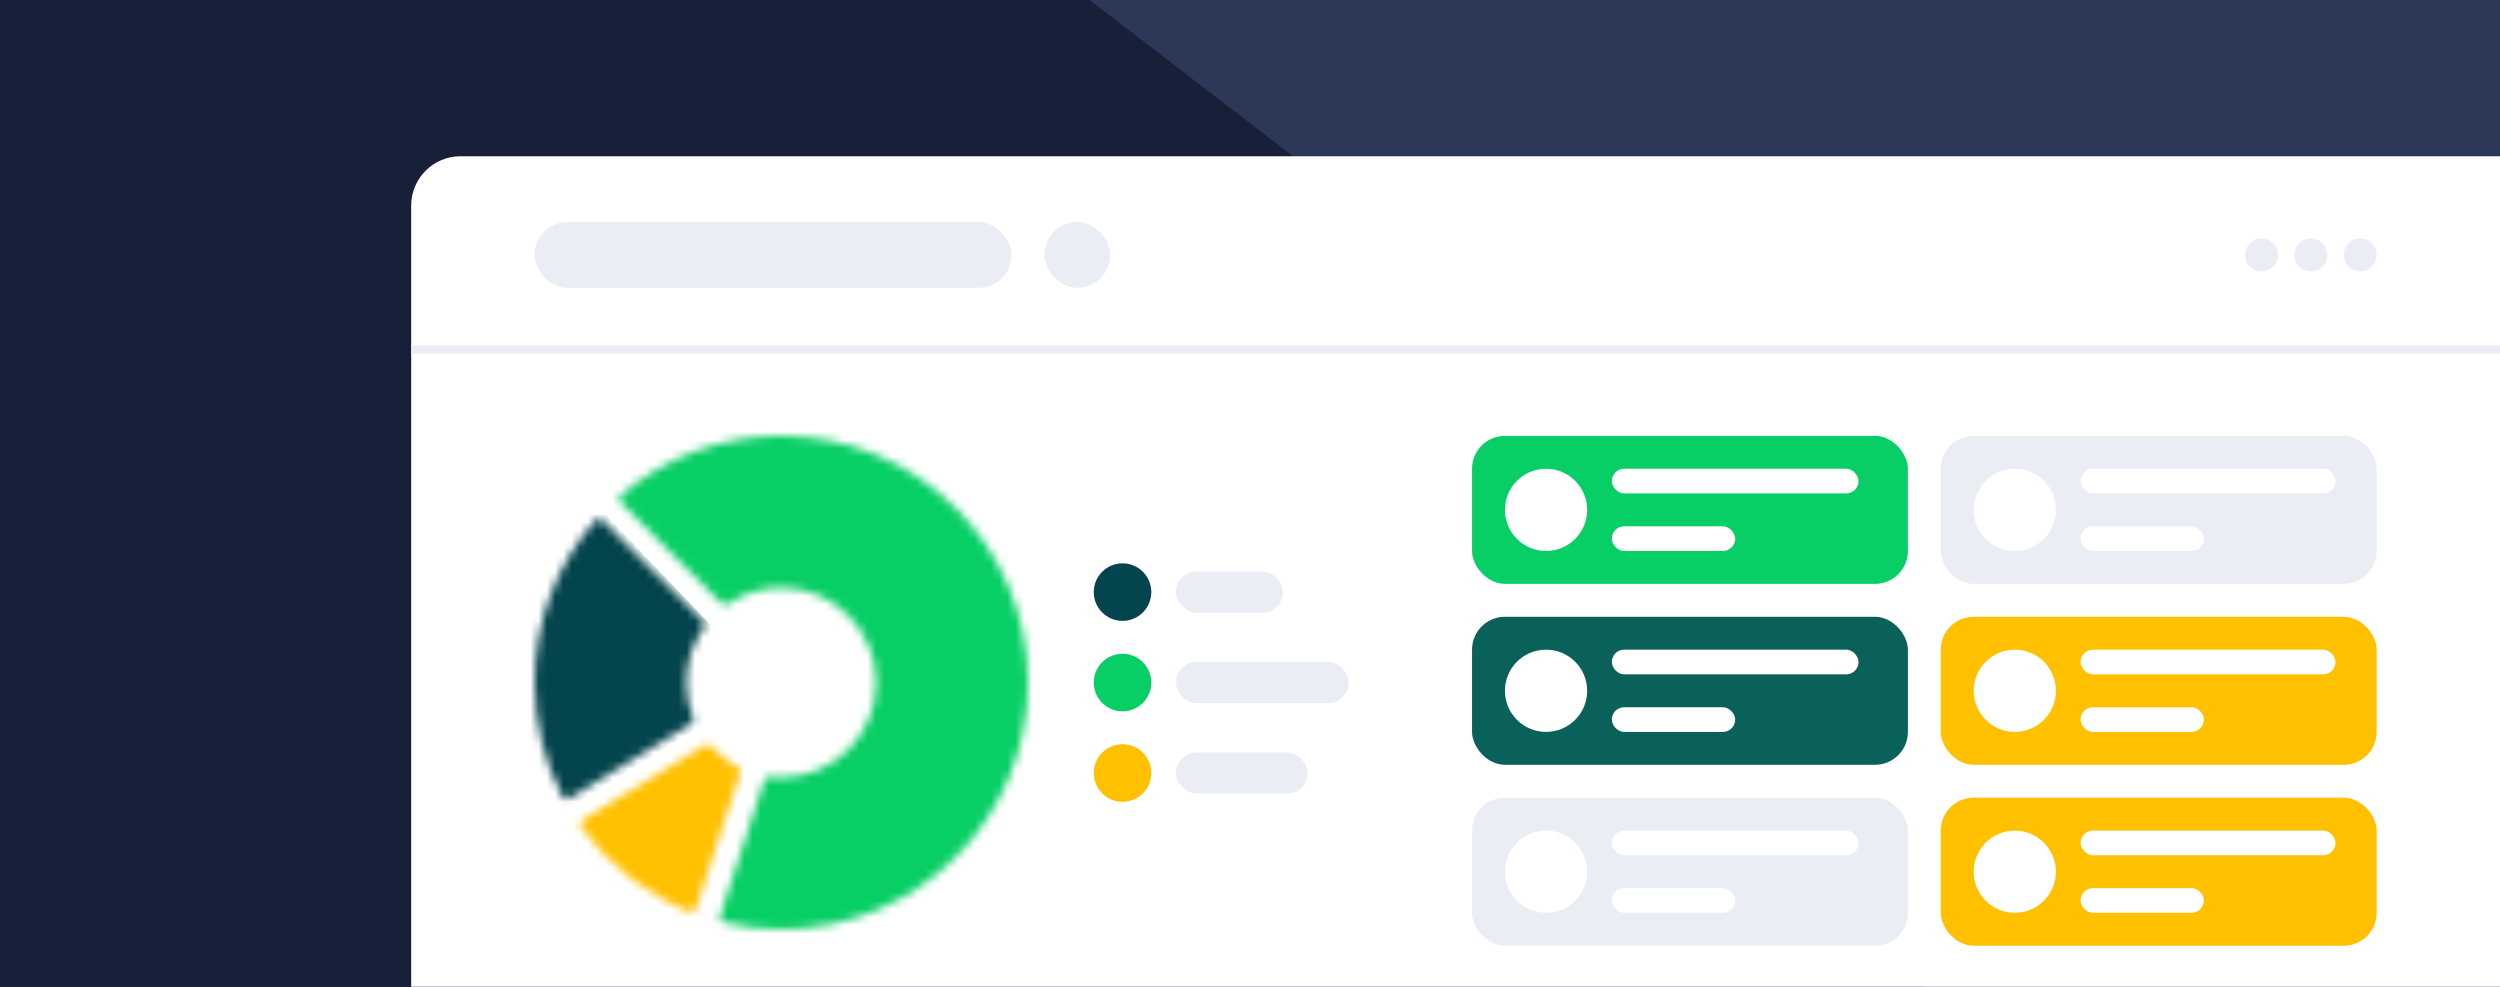
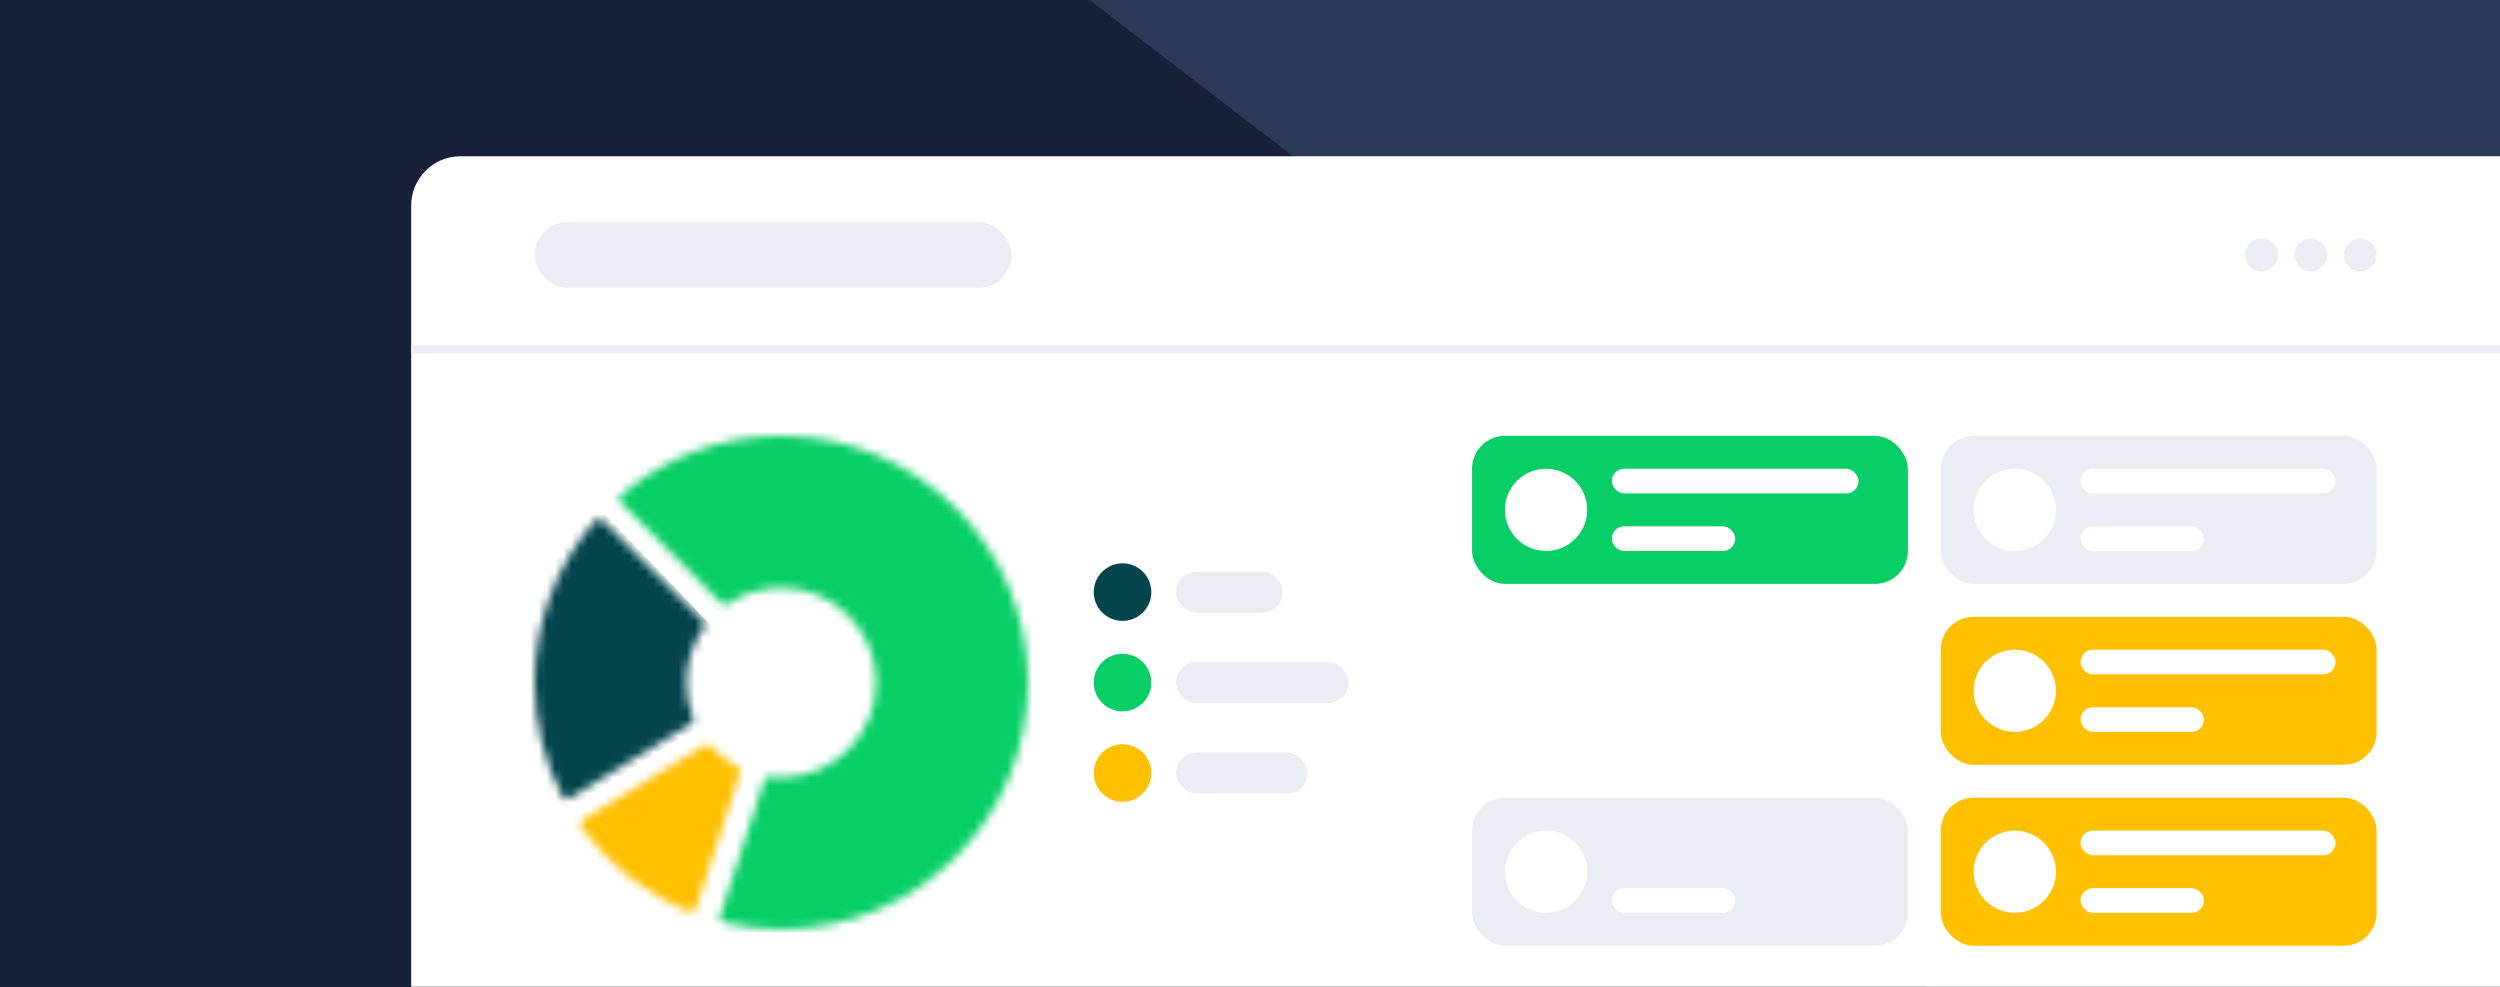
<svg xmlns="http://www.w3.org/2000/svg" width="304" height="120" viewBox="0 0 304 120" fill="none">
  <g clip-path="url(#clip0_57_75430)">
    <rect width="304" height="120" fill="#2B3857" />
    <path d="M132.5 0H0V120H234V78L132.5 0Z" fill="#181F38" />
    <g filter="url(#filter0_d_57_75430)">
      <path d="M50 22C50 18.686 52.686 16 56 16H304V120H50V22Z" fill="white" />
      <rect x="65" y="24" width="58" height="8" rx="4" fill="#EBEDF5" />
-       <rect x="127" y="24" width="8" height="8" rx="4" fill="#EBEDF5" />
      <circle cx="275" cy="28" r="2" fill="#EBEDF5" />
      <circle cx="281" cy="28" r="2" fill="#EBEDF5" />
      <circle cx="287" cy="28" r="2" fill="#EBEDF5" />
      <rect x="179" y="50" width="53" height="18" rx="4" fill="#08CF65" />
      <circle cx="188" cy="59" r="5" fill="white" />
      <rect x="196" y="54" width="30" height="3" rx="1.5" fill="white" />
      <rect x="196" y="61" width="15" height="3" rx="1.5" fill="white" />
-       <rect x="179" y="72" width="53" height="18" rx="4" fill="#0A615A" />
      <circle cx="188" cy="81" r="5" fill="white" />
      <rect x="196" y="76" width="30" height="3" rx="1.5" fill="white" />
      <rect x="196" y="83" width="15" height="3" rx="1.5" fill="white" />
      <rect x="179" y="94" width="53" height="18" rx="4" fill="#EBEDF5" />
      <circle cx="188" cy="103" r="5" fill="white" />
-       <rect x="196" y="98" width="30" height="3" rx="1.5" fill="white" />
      <rect x="196" y="105" width="15" height="3" rx="1.5" fill="white" />
      <rect x="236" y="50" width="53" height="18" rx="4" fill="#EBEDF5" />
      <circle cx="245" cy="59" r="5" fill="white" />
      <rect x="253" y="54" width="31" height="3" rx="1.5" fill="white" />
      <rect x="253" y="61" width="15" height="3" rx="1.5" fill="white" />
      <rect x="236" y="72" width="53" height="18" rx="4" fill="#FFC000" />
      <circle cx="245" cy="81" r="5" fill="white" />
      <rect x="253" y="76" width="31" height="3" rx="1.5" fill="white" />
      <rect x="253" y="83" width="15" height="3" rx="1.5" fill="white" />
      <rect x="236" y="94" width="53" height="18" rx="4" fill="#FFC000" />
      <circle cx="245" cy="103" r="5" fill="white" />
      <rect x="253" y="98" width="31" height="3" rx="1.5" fill="white" />
      <rect x="253" y="105" width="15" height="3" rx="1.5" fill="white" />
      <mask id="mask0_57_75430" style="mask-type:alpha" maskUnits="userSpaceOnUse" x="65" y="50" width="60" height="60">
        <path fill-rule="evenodd" clip-rule="evenodd" d="M85.659 87.639C85.92 87.479 86.258 87.537 86.464 87.763C87.374 88.764 88.459 89.605 89.67 90.236C89.946 90.38 90.087 90.701 89.991 90.997L84.623 107.47C84.514 107.804 84.149 107.98 83.823 107.849C78.528 105.722 73.979 102.127 70.68 97.569C70.473 97.283 70.558 96.883 70.859 96.698L85.659 87.639ZM84.019 85.035C84.284 84.874 84.385 84.54 84.27 84.252C83.748 82.936 83.462 81.501 83.462 80C83.462 77.515 84.247 75.213 85.584 73.33C85.764 73.076 85.744 72.728 85.524 72.507L73.274 60.257C73.026 60.009 72.62 60.018 72.389 60.283C67.787 65.555 65 72.452 65 80C65 84.997 66.222 89.708 68.382 93.852C68.545 94.163 68.938 94.267 69.237 94.084L84.019 85.035ZM87.988 109.176C87.644 109.094 87.448 108.734 87.557 108.397L92.937 91.886C93.032 91.597 93.323 91.421 93.625 91.457C94.076 91.511 94.535 91.538 95 91.538C101.373 91.538 106.538 86.373 106.538 80C106.538 73.627 101.373 68.462 95 68.462C92.609 68.462 90.387 69.189 88.545 70.435C88.292 70.606 87.951 70.583 87.735 70.367L75.464 58.096C75.214 57.846 75.225 57.437 75.493 57.207C80.738 52.714 87.552 50 95 50C111.569 50 125 63.431 125 80C125 96.569 111.569 110 95 110C92.585 110 90.237 109.715 87.988 109.176Z" fill="white" />
      </mask>
      <g mask="url(#mask0_57_75430)">
        <path d="M94.808 79.808L69.231 54.231L72.885 47.115H133.461L129.808 114.423L83.077 116.538L94.808 79.808Z" fill="#08CF65" />
        <path d="M93.269 80.193L62.5 99.424L57.692 75.193L70.577 56.346L93.269 80.193Z" fill="#04454D" />
        <path d="M93.846 81.154L64.231 100L81.538 120.192L93.846 81.154Z" fill="#FFC000" />
      </g>
      <circle cx="136.5" cy="69" r="3.5" fill="#04454D" />
      <rect x="143" y="66.5" width="13" height="5" rx="2.5" fill="#EBEDF5" />
      <circle cx="136.5" cy="80" r="3.5" fill="#08CF65" />
      <rect x="143" y="77.5" width="21" height="5" rx="2.5" fill="#EBEDF5" />
      <circle cx="136.5" cy="91" r="3.5" fill="#FFC000" />
      <rect x="143" y="88.5" width="16" height="5" rx="2.5" fill="#EBEDF5" />
      <rect x="50" y="39" width="254" height="1" fill="#EBEDF5" />
    </g>
  </g>
  <defs>
    <filter id="filter0_d_57_75430" x="39.5" y="8.5" width="275" height="125" filterUnits="userSpaceOnUse" color-interpolation-filters="sRGB">
      <feFlood flood-opacity="0" result="BackgroundImageFix" />
      <feColorMatrix in="SourceAlpha" type="matrix" values="0 0 0 0 0 0 0 0 0 0 0 0 0 0 0 0 0 0 127 0" result="hardAlpha" />
      <feOffset dy="3" />
      <feGaussianBlur stdDeviation="5.25" />
      <feComposite in2="hardAlpha" operator="out" />
      <feColorMatrix type="matrix" values="0 0 0 0 0.169 0 0 0 0 0.22 0 0 0 0 0.341 0 0 0 0.08 0" />
      <feBlend mode="normal" in2="BackgroundImageFix" result="effect1_dropShadow_57_75430" />
      <feBlend mode="normal" in="SourceGraphic" in2="effect1_dropShadow_57_75430" result="shape" />
    </filter>
    <clipPath id="clip0_57_75430">
      <rect width="304" height="120" fill="white" />
    </clipPath>
  </defs>
</svg>